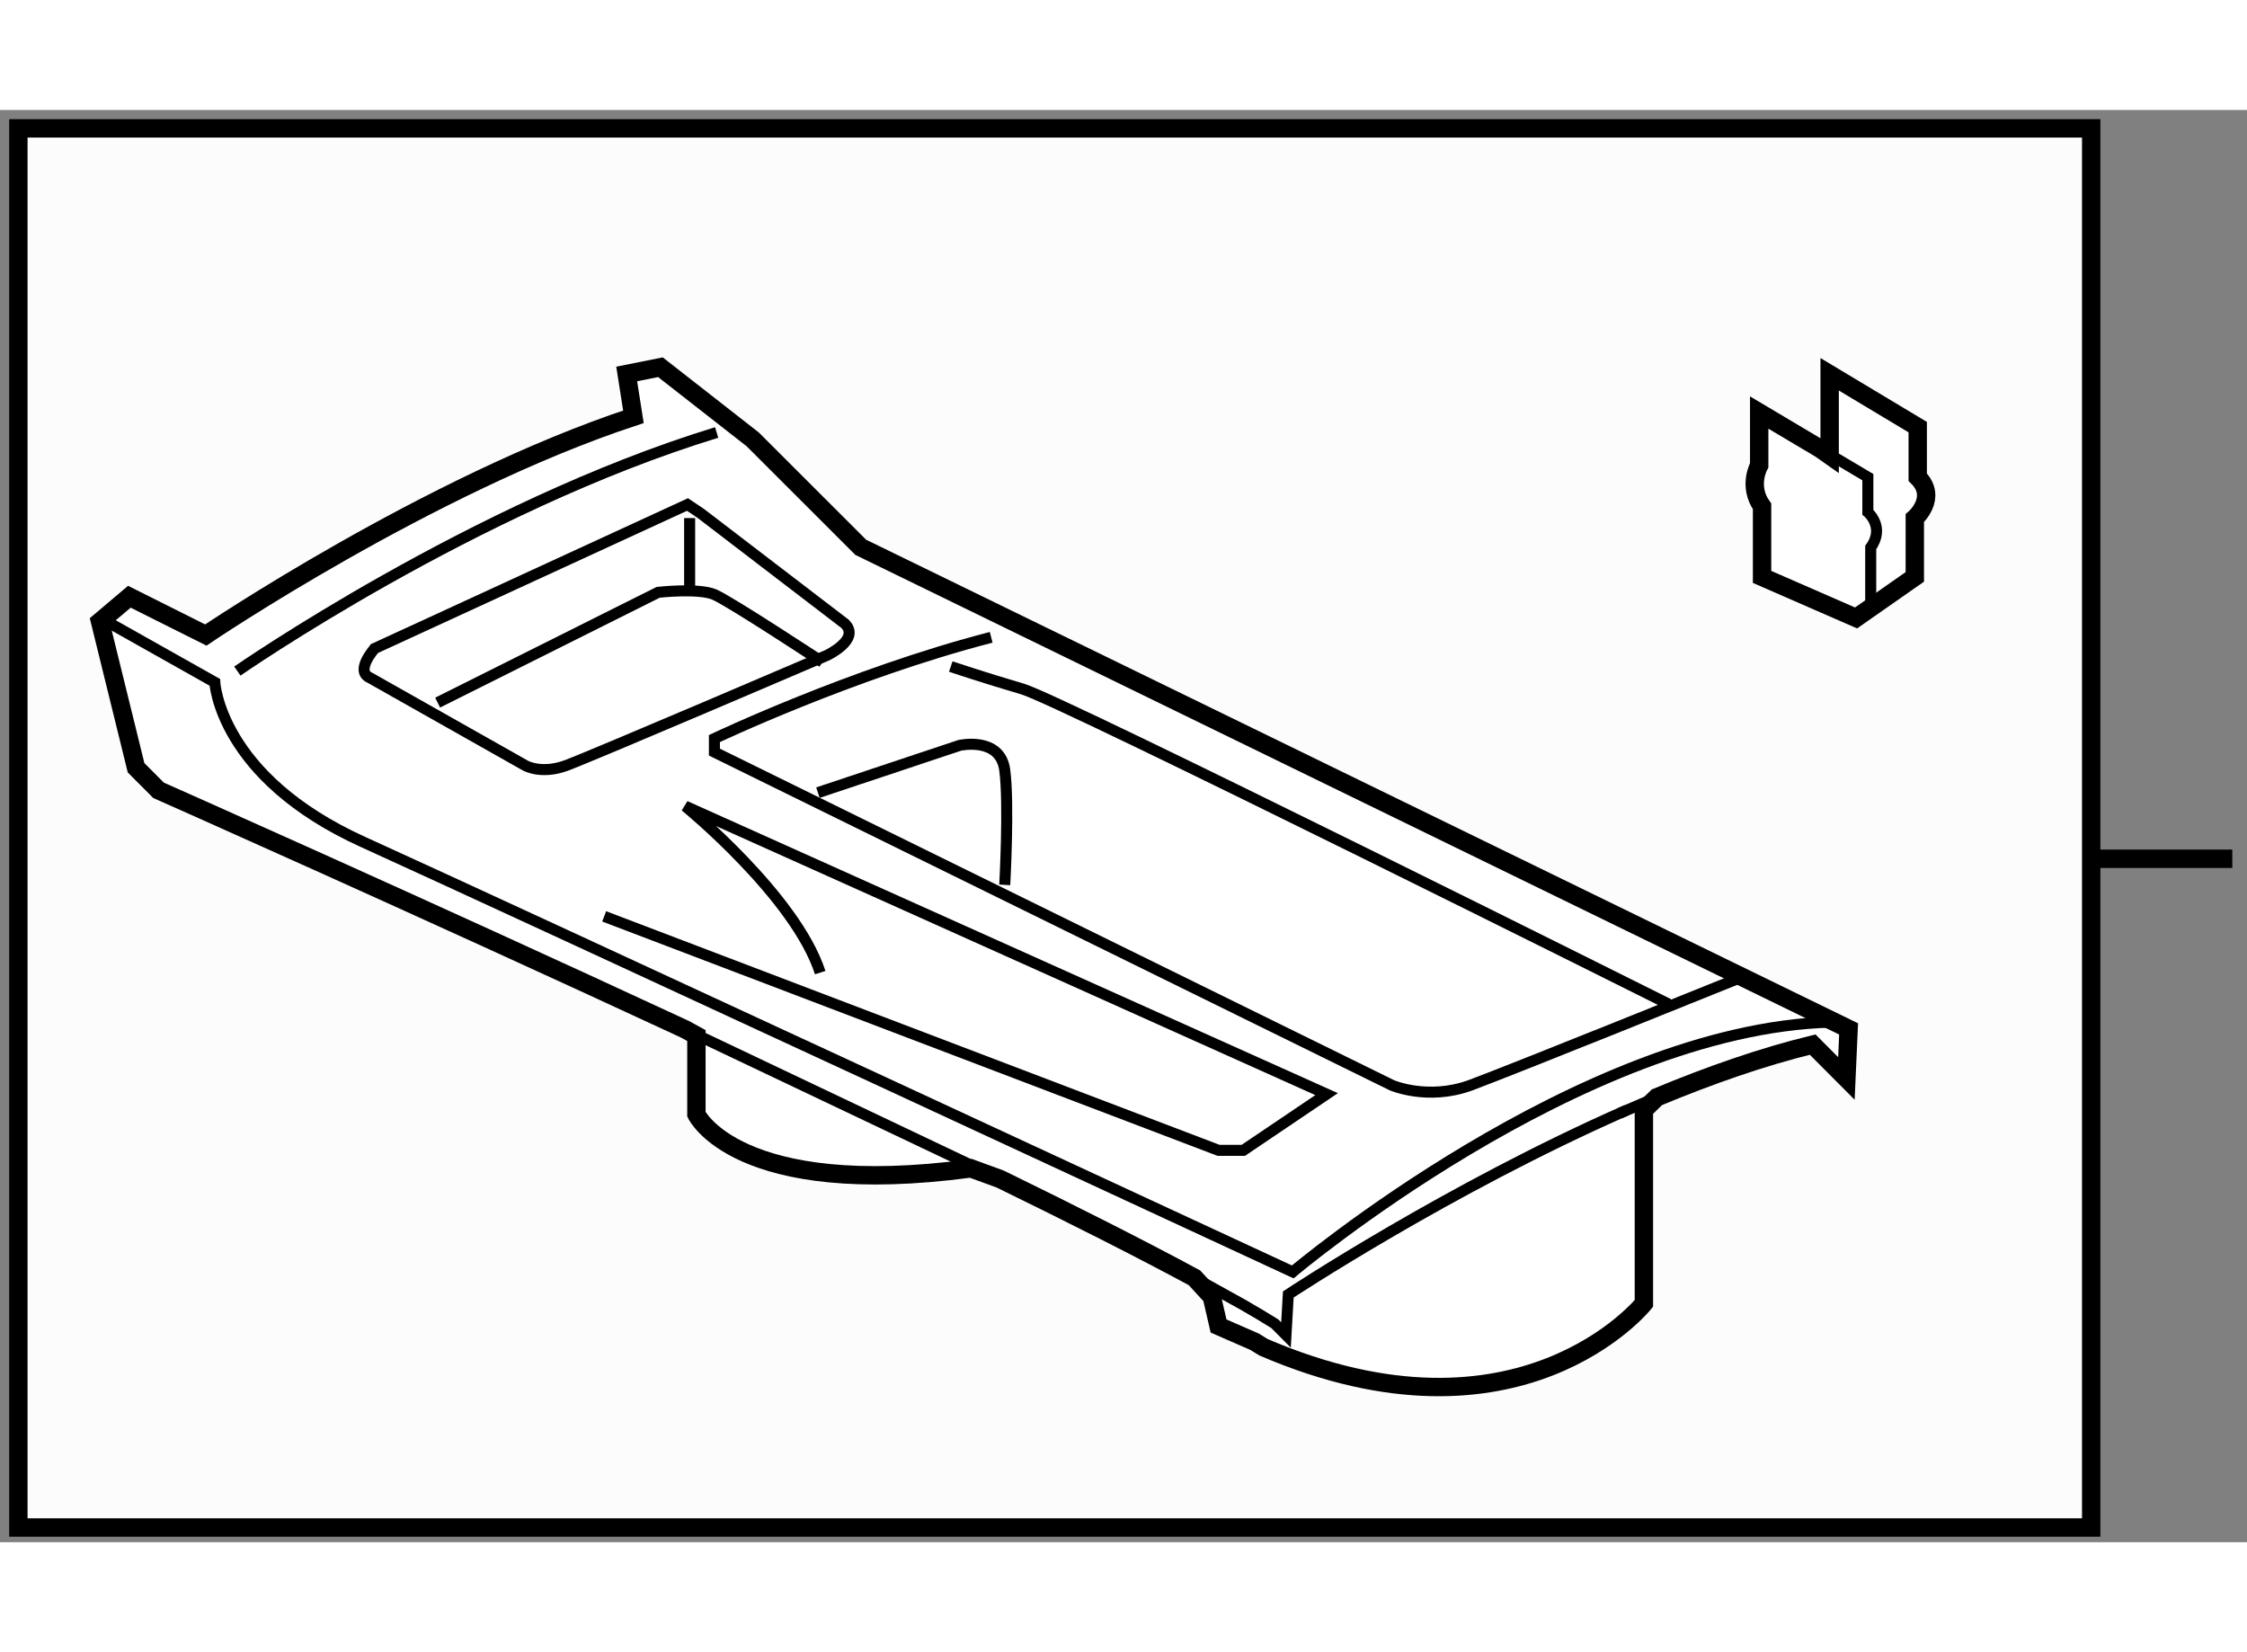
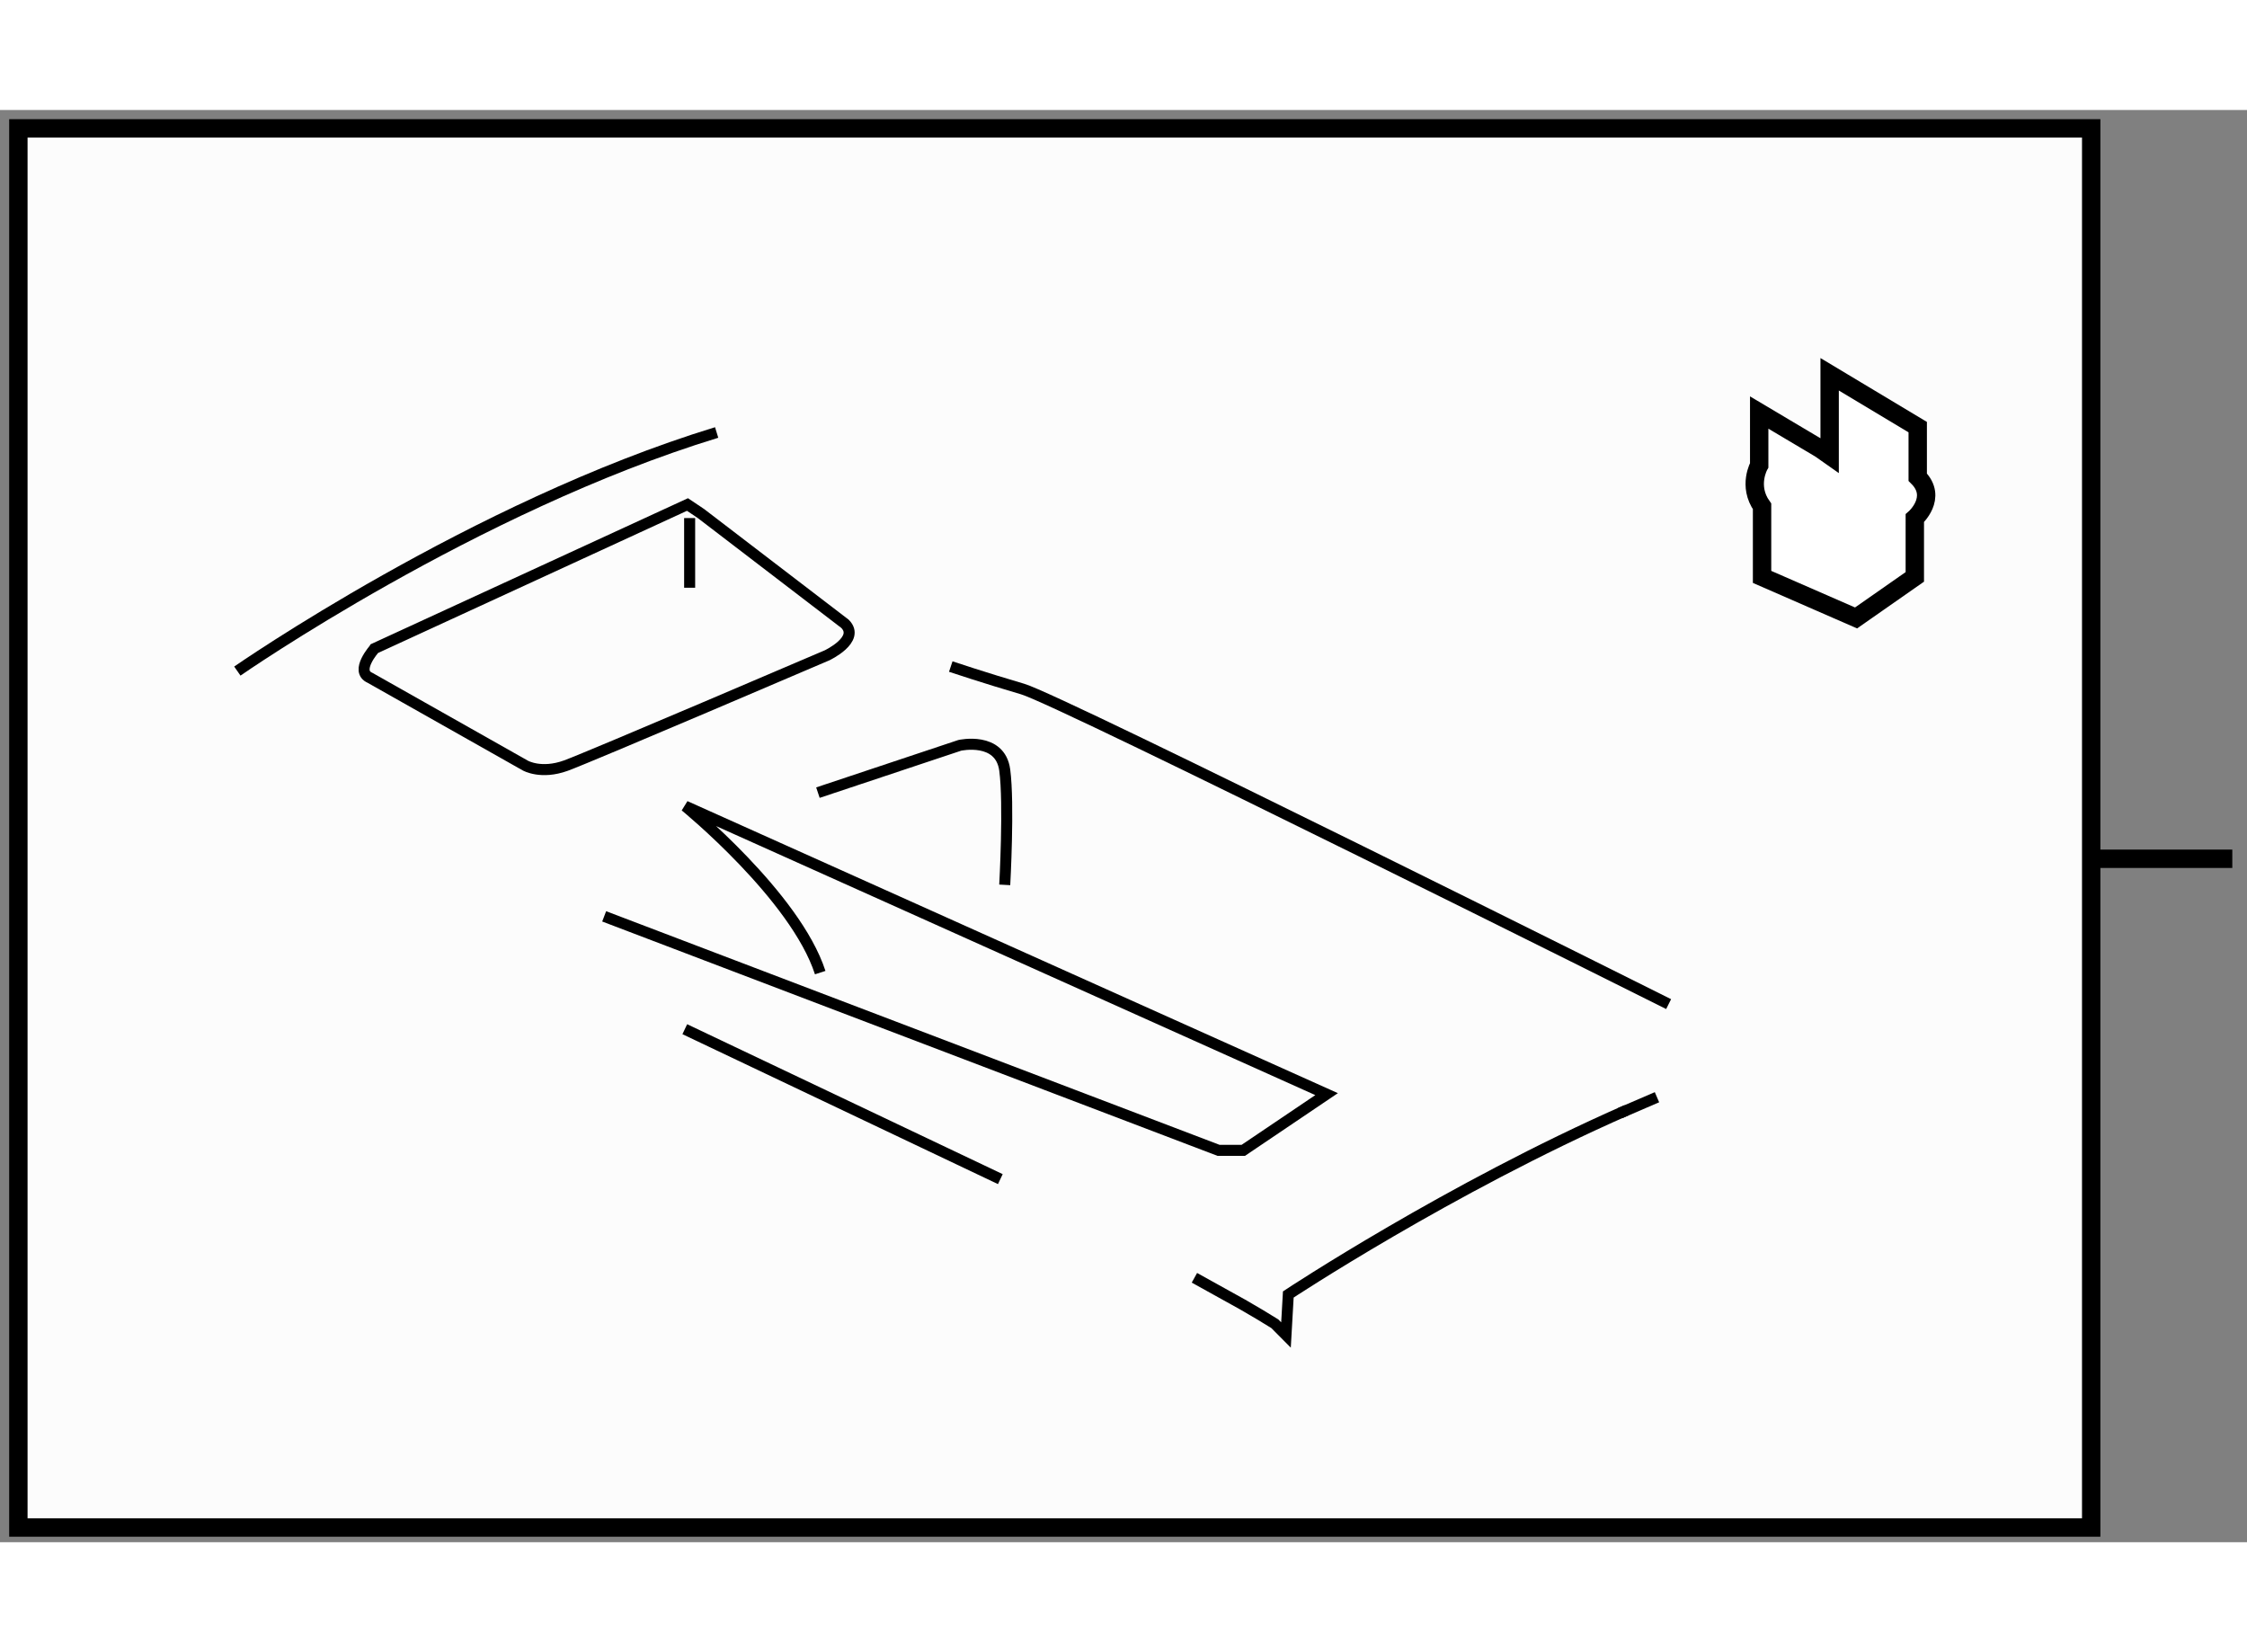
<svg xmlns="http://www.w3.org/2000/svg" version="1.1" x="0px" y="0px" width="244.8px" height="180px" viewBox="91.789 71.551 61.15 38.976" enable-background="new 0 0 244.8 180" xml:space="preserve">
  <rect x="91.789" y="71.551" width="61.15" height="38.976" fill="#808080" stroke="none" />
  <g>
    <rect x="92.289" y="72.051" fill="#FCFCFC" stroke="#000000" stroke-width="0.5" width="56.41" height="38.076" />
    <line fill="none" stroke="#000000" stroke-width="0.5" x1="148.699" y1="91.928" x2="152.539" y2="91.928" />
  </g>
  <g>
-     <path fill="#FFFFFF" stroke="#000000" stroke-width="0.5" d="M136.882,98.417c1.424-0.593,2.871-1.1,4.237-1.432l0.918,0.921      l0.06-1.348l-26.885-13.107l-2.94-2.938l-2.51-1.962l-0.918,0.184l0.183,1.165c-5.572,1.836-11.637,5.939-11.637,5.939      l-2.08-1.042l-0.798,0.674l0.98,3.98l0.612,0.614c0,0,6.945,3.077,14.32,6.5l0.317,0.174v2.143c0,0,1.104,2.328,7.472,1.471      l0.798,0.292c2.016,0.985,3.837,1.905,5.283,2.685l0.473,0.515l0.184,0.798l0.979,0.428l0.244,0.15      c6.981,3.004,10.352-1.192,10.352-1.192v-5.266L136.882,98.417z" />
    <path fill="none" stroke="#000000" stroke-width="0.3" d="M136.057,98.769c-4.833,2.122-9.208,5.016-9.208,5.016l-0.063,1.103      l-0.305-0.307c-0.257-0.161-0.552-0.337-0.88-0.525l-1.307-0.725" />
-     <path fill="none" stroke="#000000" stroke-width="0.3" d="M94.696,85.472l2.939,1.654c0,0,0.122,2.574,4.043,4.349      c3.918,1.776,25.292,11.696,25.292,11.696s7.839-6.612,14.639-6.797" />
    <path fill="none" stroke="#000000" stroke-width="0.3" d="M98.248,86.82c0,0,6.431-4.47,13.044-6.493" />
-     <path fill="none" stroke="#000000" stroke-width="0.3" d="M139.037,95.209c0,0-6.065,2.449-7.227,2.881      c-1.165,0.427-2.145,0-2.145,0l-18.434-9.065v-0.368c0,0,3.735-1.776,7.532-2.756" />
    <path fill="none" stroke="#000000" stroke-width="0.3" d="M117.663,86.697c0,0,0.919,0.308,1.959,0.613      c1.042,0.306,17.577,8.573,17.577,8.573" />
    <path fill="none" stroke="#000000" stroke-width="0.3" d="M101.86,87.004l4.227,2.388c0,0,0.429,0.246,1.104,0      c0.672-0.246,7.104-3,7.104-3s0.917-0.432,0.489-0.859l-3.919-3l-0.367-0.246l-8.513,3.918      C101.984,86.207,101.432,86.82,101.86,87.004z" />
-     <path fill="none" stroke="#000000" stroke-width="0.3" d="M103.699,87.678l6.001-3.001c0,0,1.103-0.124,1.533,0.062      c0.429,0.184,2.939,1.837,2.939,1.837" />
    <line fill="none" stroke="#000000" stroke-width="0.3" x1="110.557" y1="82.656" x2="110.557" y2="84.552" />
    <path fill="none" stroke="#000000" stroke-width="0.3" d="M114.048,90.128l3.86-1.287c0,0,1.101-0.246,1.224,0.673      c0.123,0.919,0,3.124,0,3.124" />
    <path fill="none" stroke="#000000" stroke-width="0.3" d="M108.231,93.495l16.72,6.368h0.673l2.267-1.53l-17.455-7.837      c0,0,3,2.448,3.674,4.53" />
    <line fill="none" stroke="#000000" stroke-width="0.3" x1="135.873" y1="98.852" x2="136.882" y2="98.417" />
    <line fill="none" stroke="#000000" stroke-width="0.3" x1="110.425" y1="96.566" x2="119.012" y2="100.646" />
  </g>
  <g>
    <path fill="#FFFFFF" stroke="#000000" stroke-width="0.5" d="M141.328,80.773l-1.664-0.989v1.436c0,0-0.32,0.56,0.078,1.118      v1.919l2.558,1.117l1.599-1.117V82.66c0,0,0.639-0.56,0.079-1.117v-1.362l-2.397-1.438v1.599v0.609L141.328,80.773z" />
-     <path fill="none" stroke="#000000" stroke-width="0.3" d="M142.699,84.895v-1.438c0.399-0.558-0.078-0.96-0.078-0.96v-0.954      l-0.827-0.491l-0.466-0.278" />
  </g>
</svg>